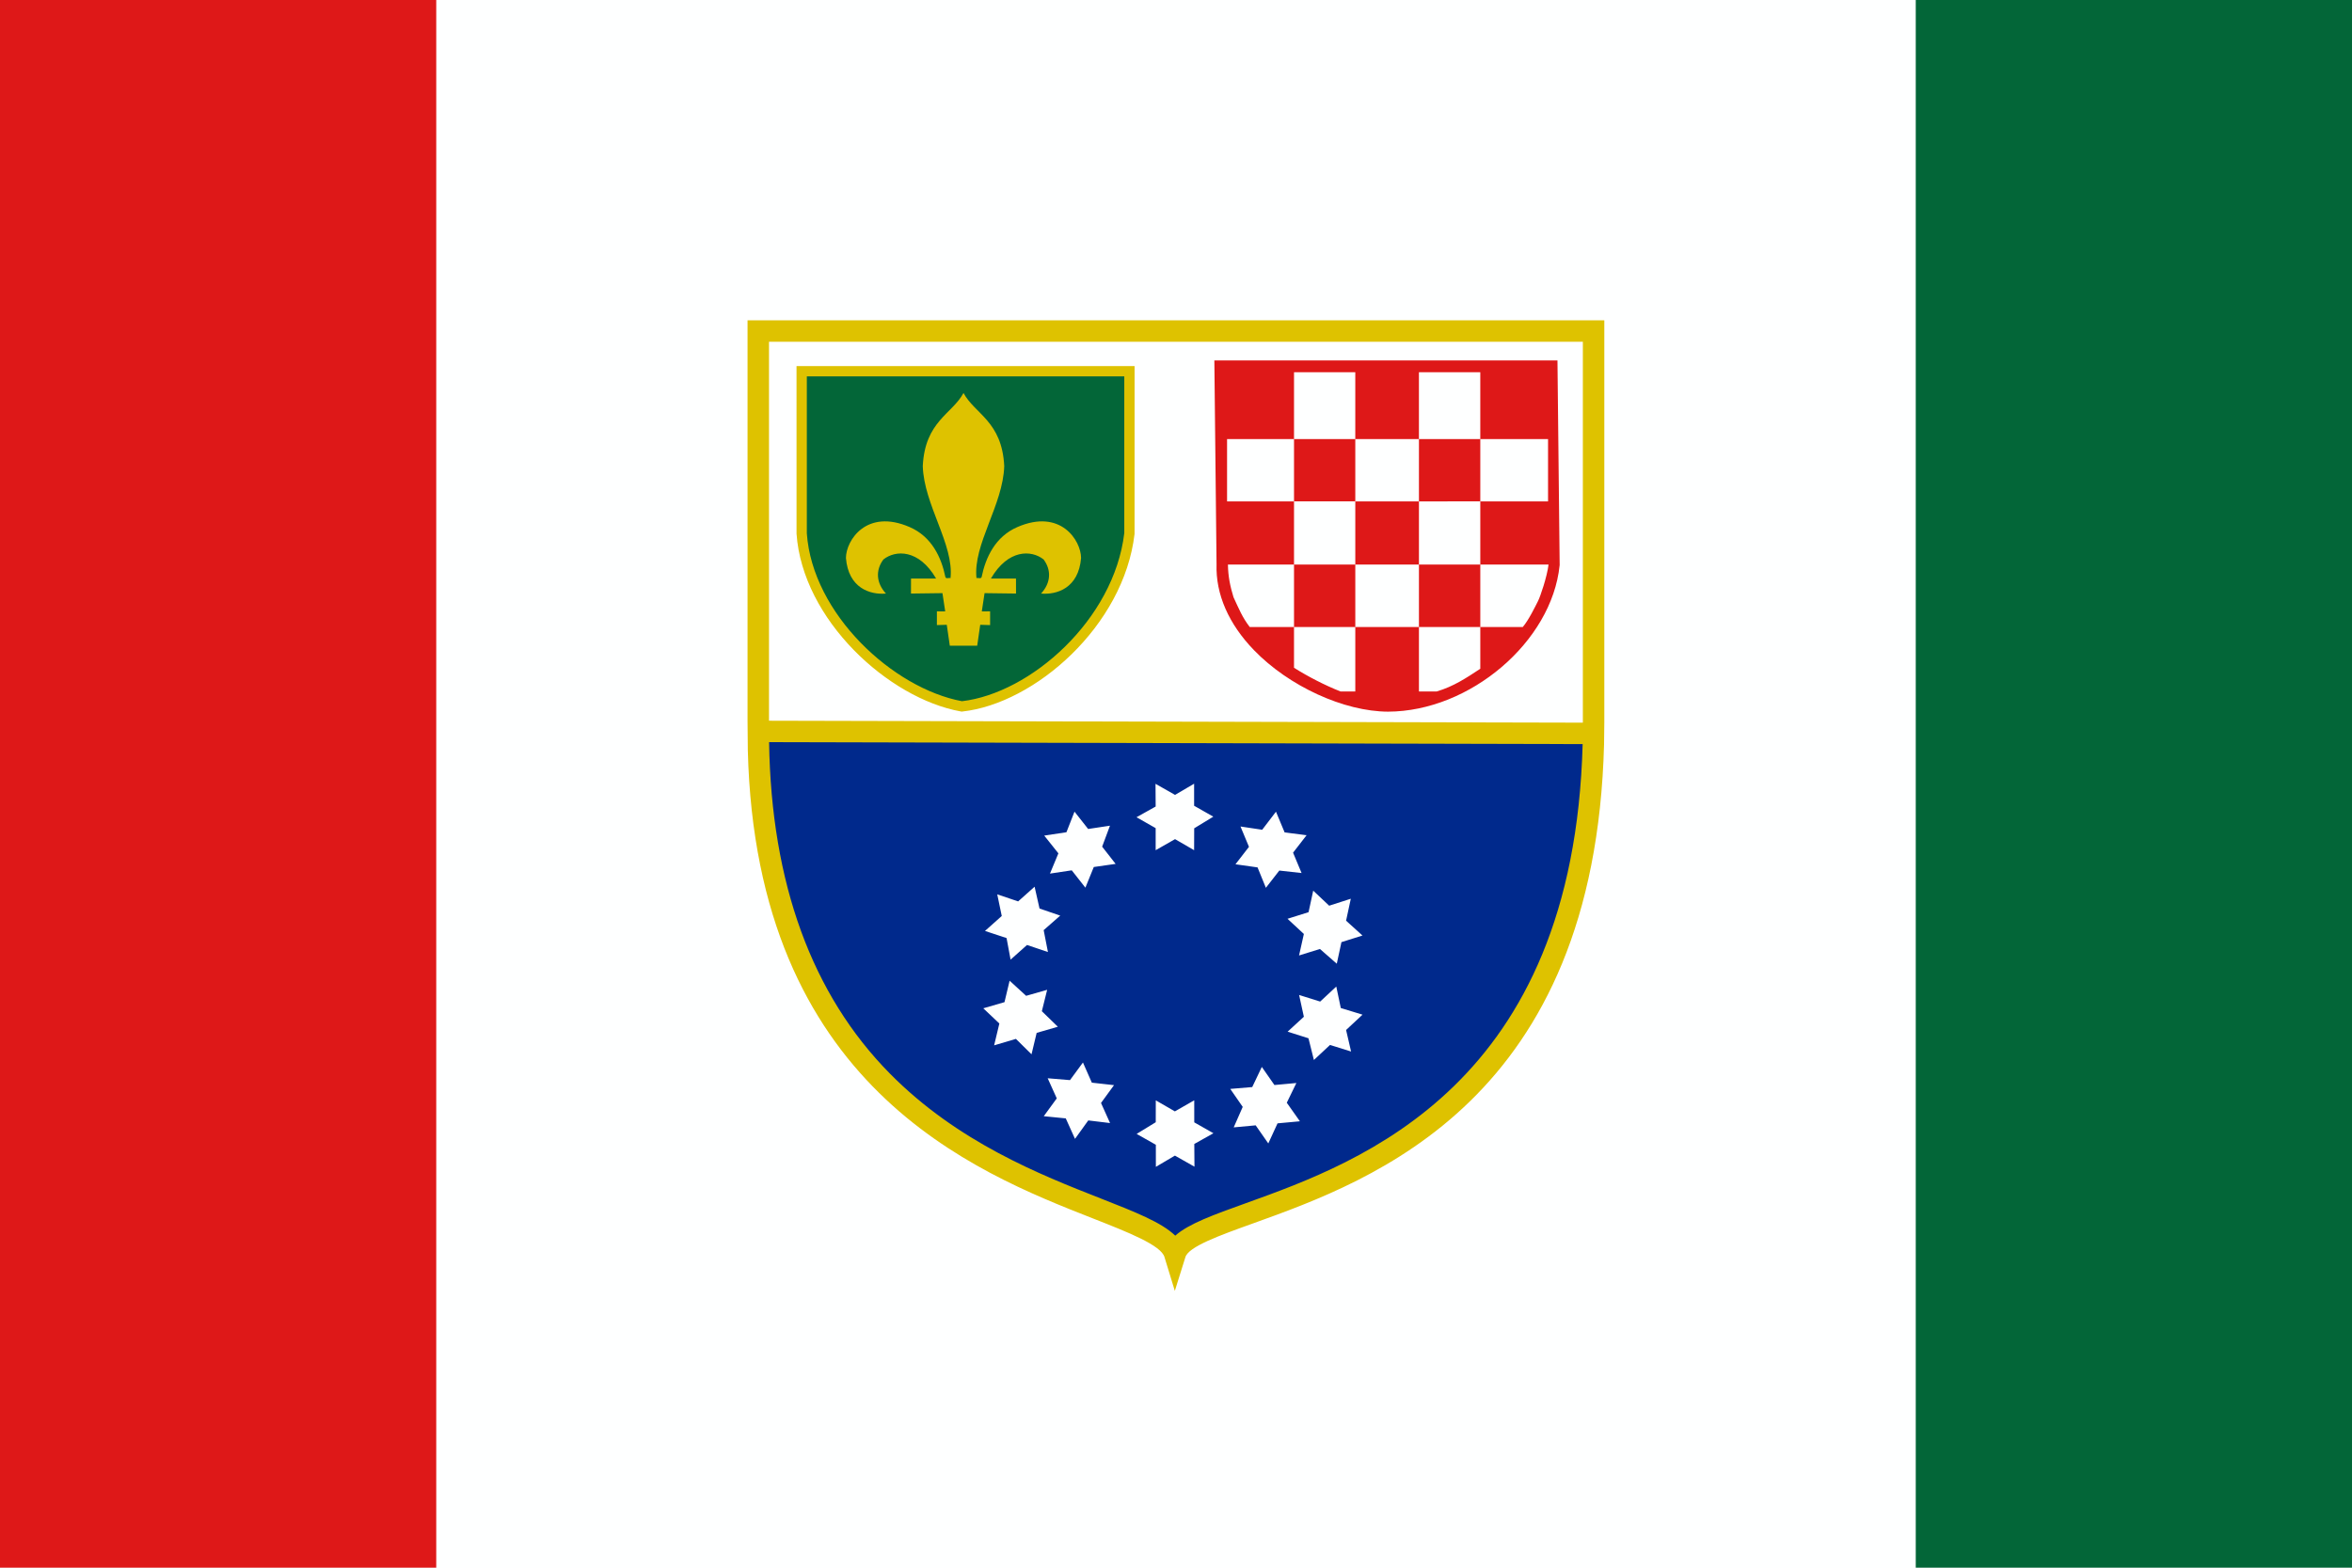
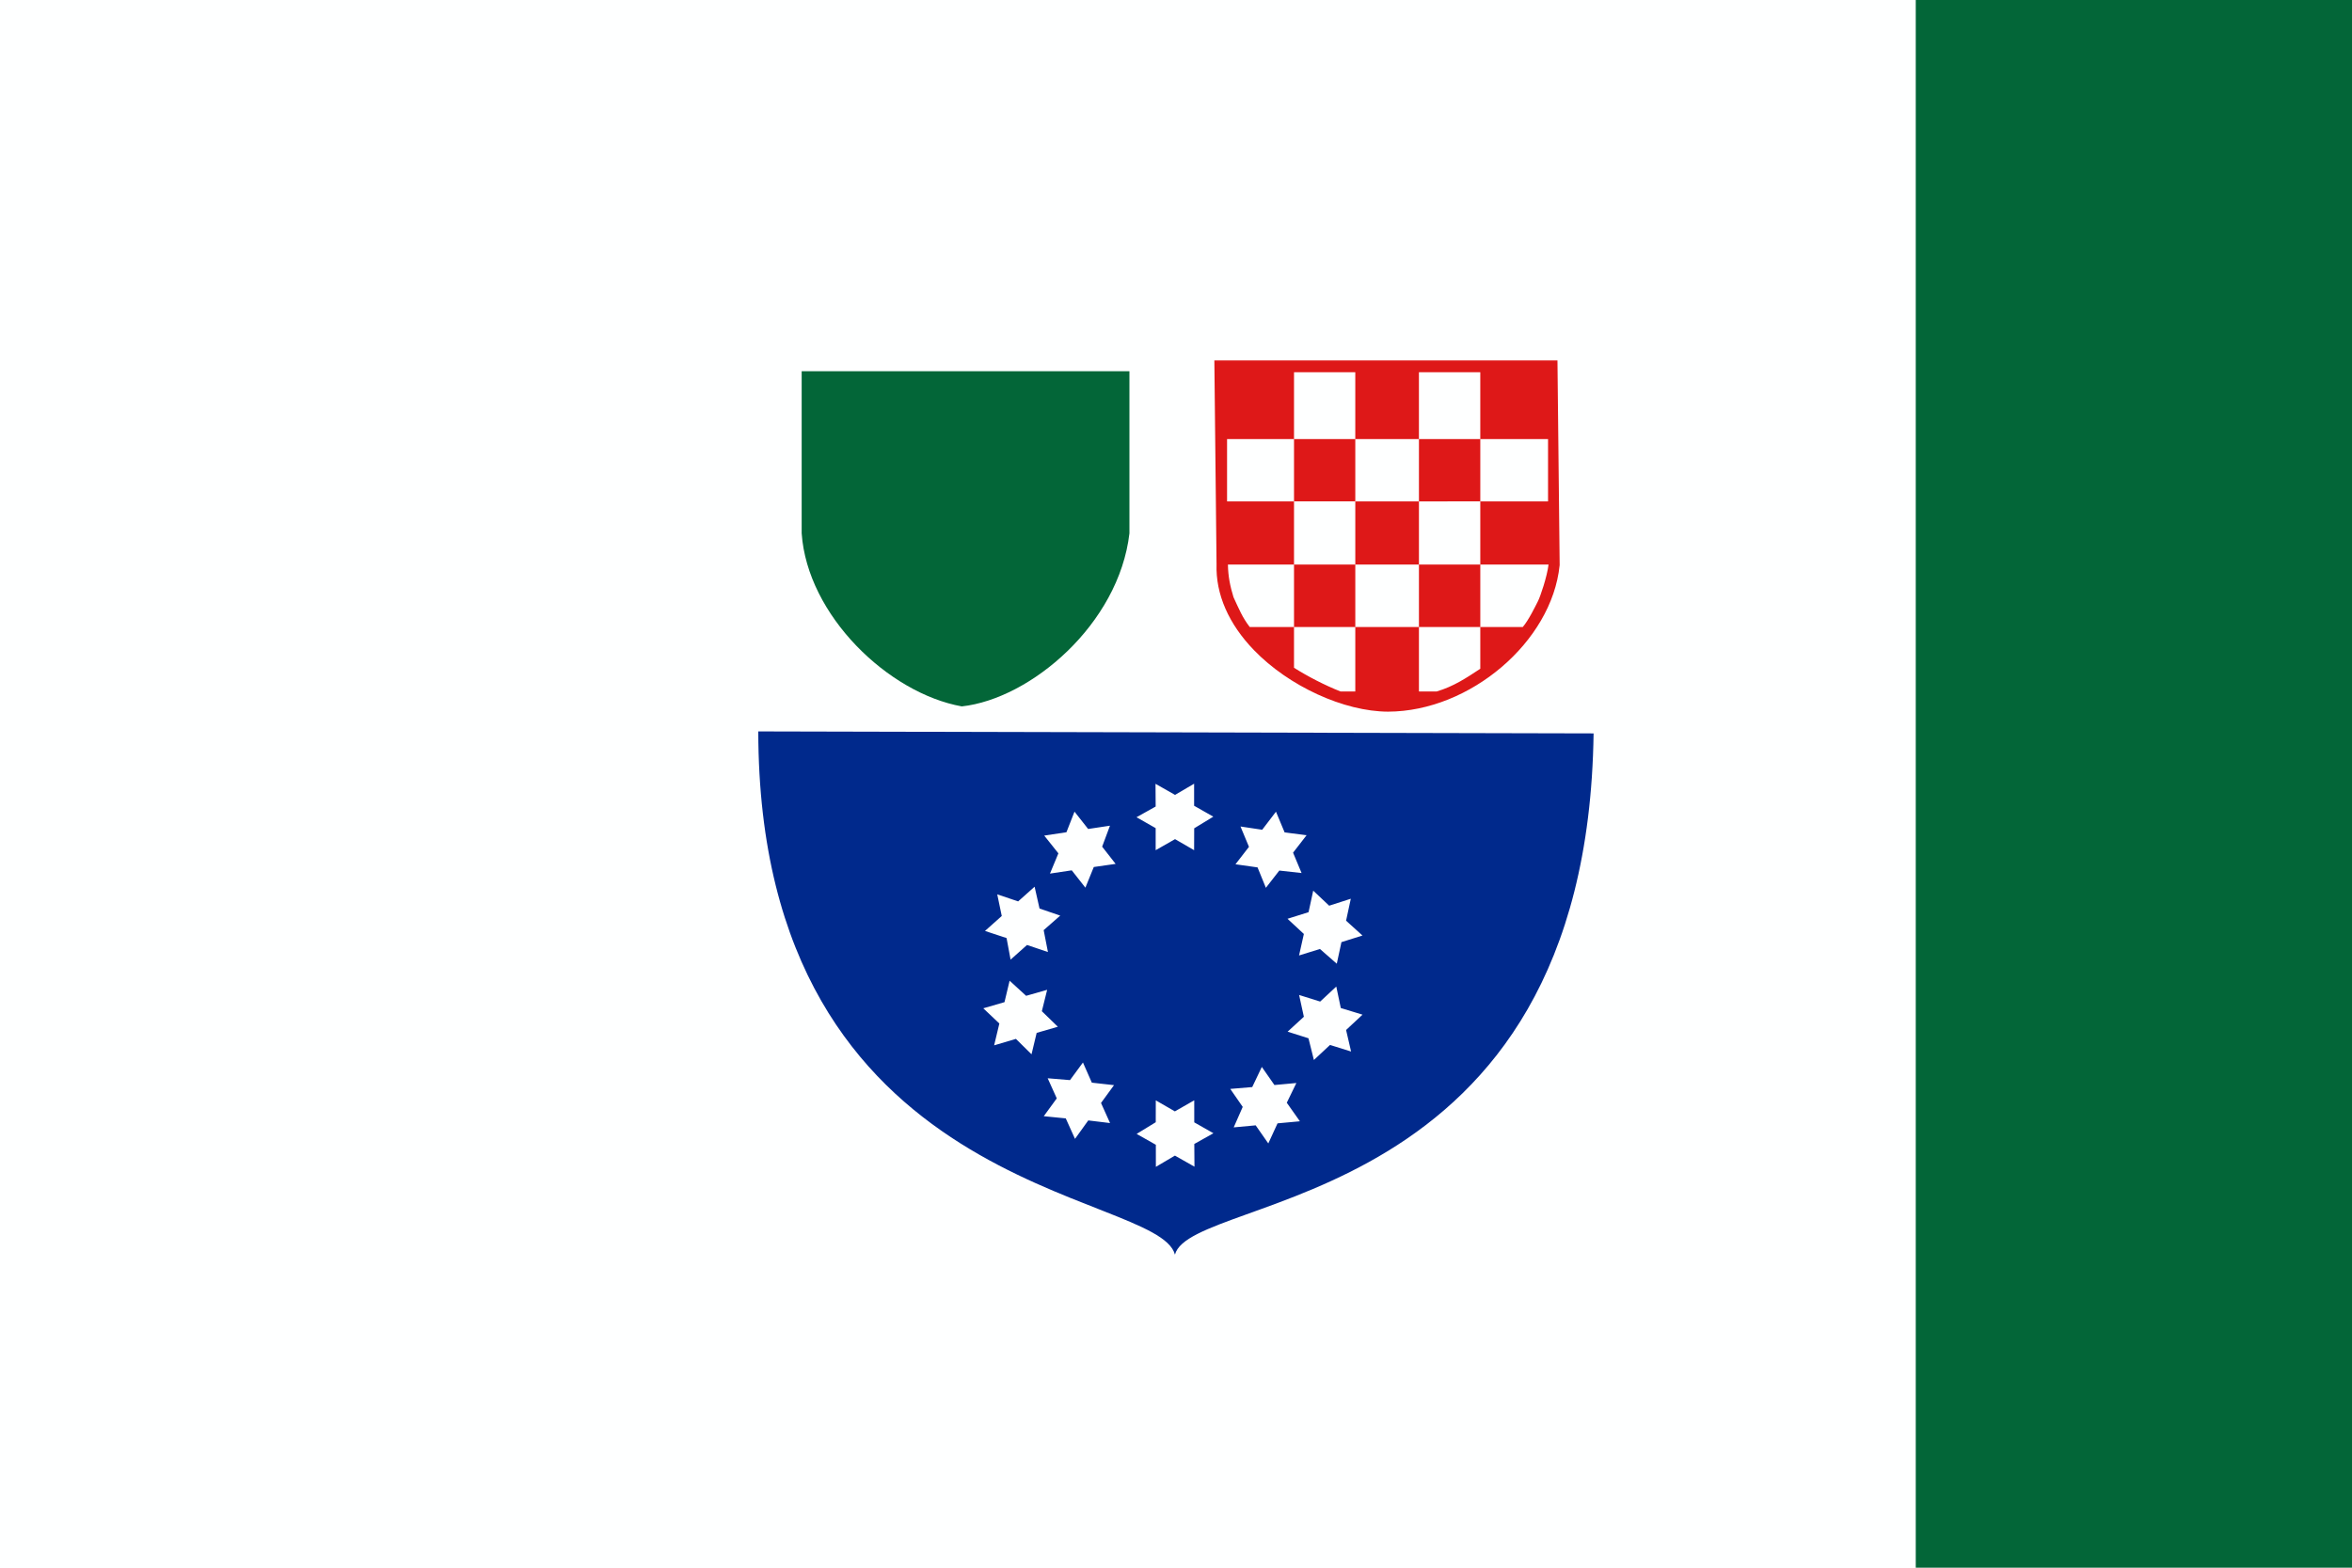
<svg xmlns="http://www.w3.org/2000/svg" width="450px" height="300px" viewBox="0 0 450 300">
  <path fill="#FEFFFF" d="M0,0h450v300H0V0z" />
  <path fill="#036638" d="M366.534,0H450v300h-83.466V0z" />
-   <path fill="#DE1818" d="M0,0h83.466v300H0V0z" />
  <path fill="#00298C" d="M145.079,139.967c0.114,89.322,76.471,87.536,79.719,100.127c3.168-12.018,78.827-7.649,80.098-99.747L145.079,139.967z M251.254,170.438l3.053,2.88l4.135-1.331l-0.004,0.032l-0.898,4.169l3.139,2.838l-4.027,1.266l-0.889,4.127l-3.224-2.819l-3.963,1.231l-0.034,0.01l0.921-4.115l-3.129-2.903l4.027-1.266L251.254,170.438z M237.339,158.163l4.152,0.622l2.635-3.454l0.015,0.029l1.642,3.935l4.199,0.539l-2.584,3.338l1.627,3.896l-4.256-0.474l-2.551,3.272l-0.022,0.028l-1.593-3.905l-4.225-0.598l2.583-3.338L237.339,158.163z M188.48,178.126l3.183-2.838l-0.864-4.143l3.999,1.35l3.15-2.811l0.943,4.177l3.927,1.341l0.034,0.012l-3.17,2.781l0.817,4.189l-3.999-1.35l-3.148,2.804l-0.769-4.126l-4.125-1.362L188.48,178.126z M197.357,201.754l-2.987-2.949l-4.165,1.237l0.006-0.032l0.993-4.148l-3.074-2.909l4.055-1.174l0.981-4.106l3.16,2.892l3.989-1.14l0.035-0.01l-1.016,4.094l3.061,2.973l-4.054,1.174L197.357,201.754z M212.382,214.913l-4.167-0.504l-2.537,3.527l-0.015-0.029l-1.753-3.887l-4.211-0.419l2.488-3.41l-1.737-3.848l4.268,0.353l2.457-3.343l0.021-0.029l1.702,3.859l4.242,0.476l-2.488,3.41L212.382,214.913z M209.271,165.915l-1.607,3.954l-2.609-3.318l-4.169,0.626l1.612-3.876l-2.708-3.397l0.032-0.006l4.216-0.636l1.543-3.941l2.61,3.318l4.175-0.63l-1.496,4.013l2.553,3.269l0.023,0.029L209.271,165.915z M221.081,149.995l0.028,0.014l3.708,2.107l3.649-2.143v4.221l3.671,2.086l-3.656,2.23l-0.015,4.149v0.037l-3.649-2.114l-3.708,2.114v-4.221l-3.663-2.086l3.664-2.049L221.081,149.995z M228.533,223.259l-0.029-0.014l-3.71-2.102l-3.646,2.148l-0.005-4.221l-3.674-2.08l3.654-2.235l0.009-4.149v-0.036l3.652,2.109l3.704-2.119l0.005,4.221l3.666,2.081l-3.66,2.054L228.533,223.259z M248.673,214.577l-4.246,0.392l-1.768,3.845l-2.414-3.462l-4.204,0.389l1.724-3.92l-2.361-3.411l-0.021-0.03l4.203-0.353l1.832-3.854l2.414,3.462l4.198-0.385l-1.833,3.776l2.508,3.547L248.673,214.577z M260.659,194.195l-3.118,2.909l0.956,4.122l-4.028-1.26l-3.086,2.88l-1.037-4.156l-3.955-1.253l-0.035-0.011l3.108-2.851l-0.91-4.169l4.028,1.26l3.085-2.873l0.861,4.108l4.155,1.27L260.659,194.195z" />
  <path fill="#DE1818" d="M271.481,95.946V84.028h11.74v11.918H271.481z M247.58,108.031v11.953h11.725v-11.953H247.58z M298.404,108.112l-0.009,0.092c-1.499,14.597-17.145,27.934-32.825,27.982c-8.443-0.03-18.988-4.871-25.653-11.771c-4.861-5.034-7.338-10.715-7.16-16.431l-0.419-39.004h65.646L298.404,108.112z M296.279,108.031H283.22V95.946h12.962l0.001-11.925l-12.964,0.007V71.227h-11.74v12.801h-12.176V71.227H247.58v12.801h-12.81v11.918h12.81v12.085h-12.647c0.043,2.273,0.419,4.147,1.071,6.254c1.035,2.225,1.682,3.862,3.103,5.699h8.472v7.801c2.637,1.667,5.921,3.364,8.891,4.533h2.834v-12.333h12.176v12.333h3.404c3.234-0.953,5.712-2.615,8.336-4.343v-7.99h8.131c1.124-1.31,2.441-4.038,2.902-4.942C294.715,114.138,295.986,110.394,296.279,108.031z M259.305,84.028H247.58v11.918h11.725V84.028z M259.305,95.946v12.085h12.176V95.946H259.305z M271.481,108.031v11.953h11.74v-11.953H271.481z" />
  <path fill="#036638" d="M153.382,71.041h62.709v31.02c-2.025,17.385-18.906,31.674-32.073,33.119c-14.081-2.528-29.555-17.436-30.637-33.119L153.382,71.041L153.382,71.041z" />
-   <path fill="#DEC200" d="M152.397,70.056l0.002,32.074c1.134,16.443,17.537,31.523,31.445,34.021l0.14,0.025l0.142-0.015c13.86-1.521,30.893-16.378,32.944-33.984l0.007-32.12L152.397,70.056L152.397,70.056z M215.106,102.004c-1.968,16.629-17.971,30.657-31.054,32.181c-13.165-2.445-28.618-16.68-29.685-32.124V72.026h60.739V102.004z M306.948,138.3V61.291H143.026l-0.001,76.62l0.052,5.656c1.586,64.274,43.362,80.693,65.997,89.585c6.76,2.655,13.146,5.164,13.736,7.455l1.965,6.423l2.007-6.412c0.537-2.037,6.569-4.206,12.955-6.502c22.925-8.244,65.397-23.528,67.162-91.712L306.948,138.3z M147.13,65.396h155.712v72.894l-155.712-0.369L147.13,65.396L147.13,65.396z M238.349,230.253c-6.205,2.231-10.909,3.923-13.491,6.205c-2.643-2.554-7.639-4.517-14.283-7.127c-11.528-4.528-27.317-10.731-40.299-23.872c-14.943-15.126-22.72-36.461-23.128-63.434l155.654,0.369C301.062,207.707,260.334,222.348,238.349,230.253z M186.965,123.567l0.579-4.006l1.89,0.058v-2.631l-1.59,0.016l0.529-3.498l6.02,0.078l-0.007-2.876h-4.797c3.296-5.645,7.75-5.495,10.078-3.649c1.516,2.025,1.407,4.481-0.484,6.526c3.013,0.271,7.189-1.029,7.654-6.809c-0.019-3.361-3.922-9.494-12.173-5.92c-4.252,1.825-6.094,5.86-6.846,9.541c-0.095,0.467-0.833,0.085-0.99,0.247c-0.696-6.439,5.107-14.047,5.307-21.466c-0.426-8.574-5.635-9.948-7.791-13.973c-2.155,4.025-7.365,5.4-7.791,13.973c0.2,7.419,6.004,15.027,5.307,21.466c-0.157-0.162-0.895,0.22-0.99-0.247c-0.751-3.682-2.593-7.717-6.846-9.541c-8.251-3.574-12.154,2.559-12.173,5.92c0.464,5.78,4.641,7.08,7.654,6.809c-1.89-2.045-2-4.5-0.484-6.526c2.329-1.845,6.782-1.995,10.078,3.649h-4.797l-0.007,2.876l6.02-0.078l0.529,3.498l-1.59-0.016v2.631l1.89-0.058l0.579,4.006L186.965,123.567L186.965,123.567z" />
</svg>